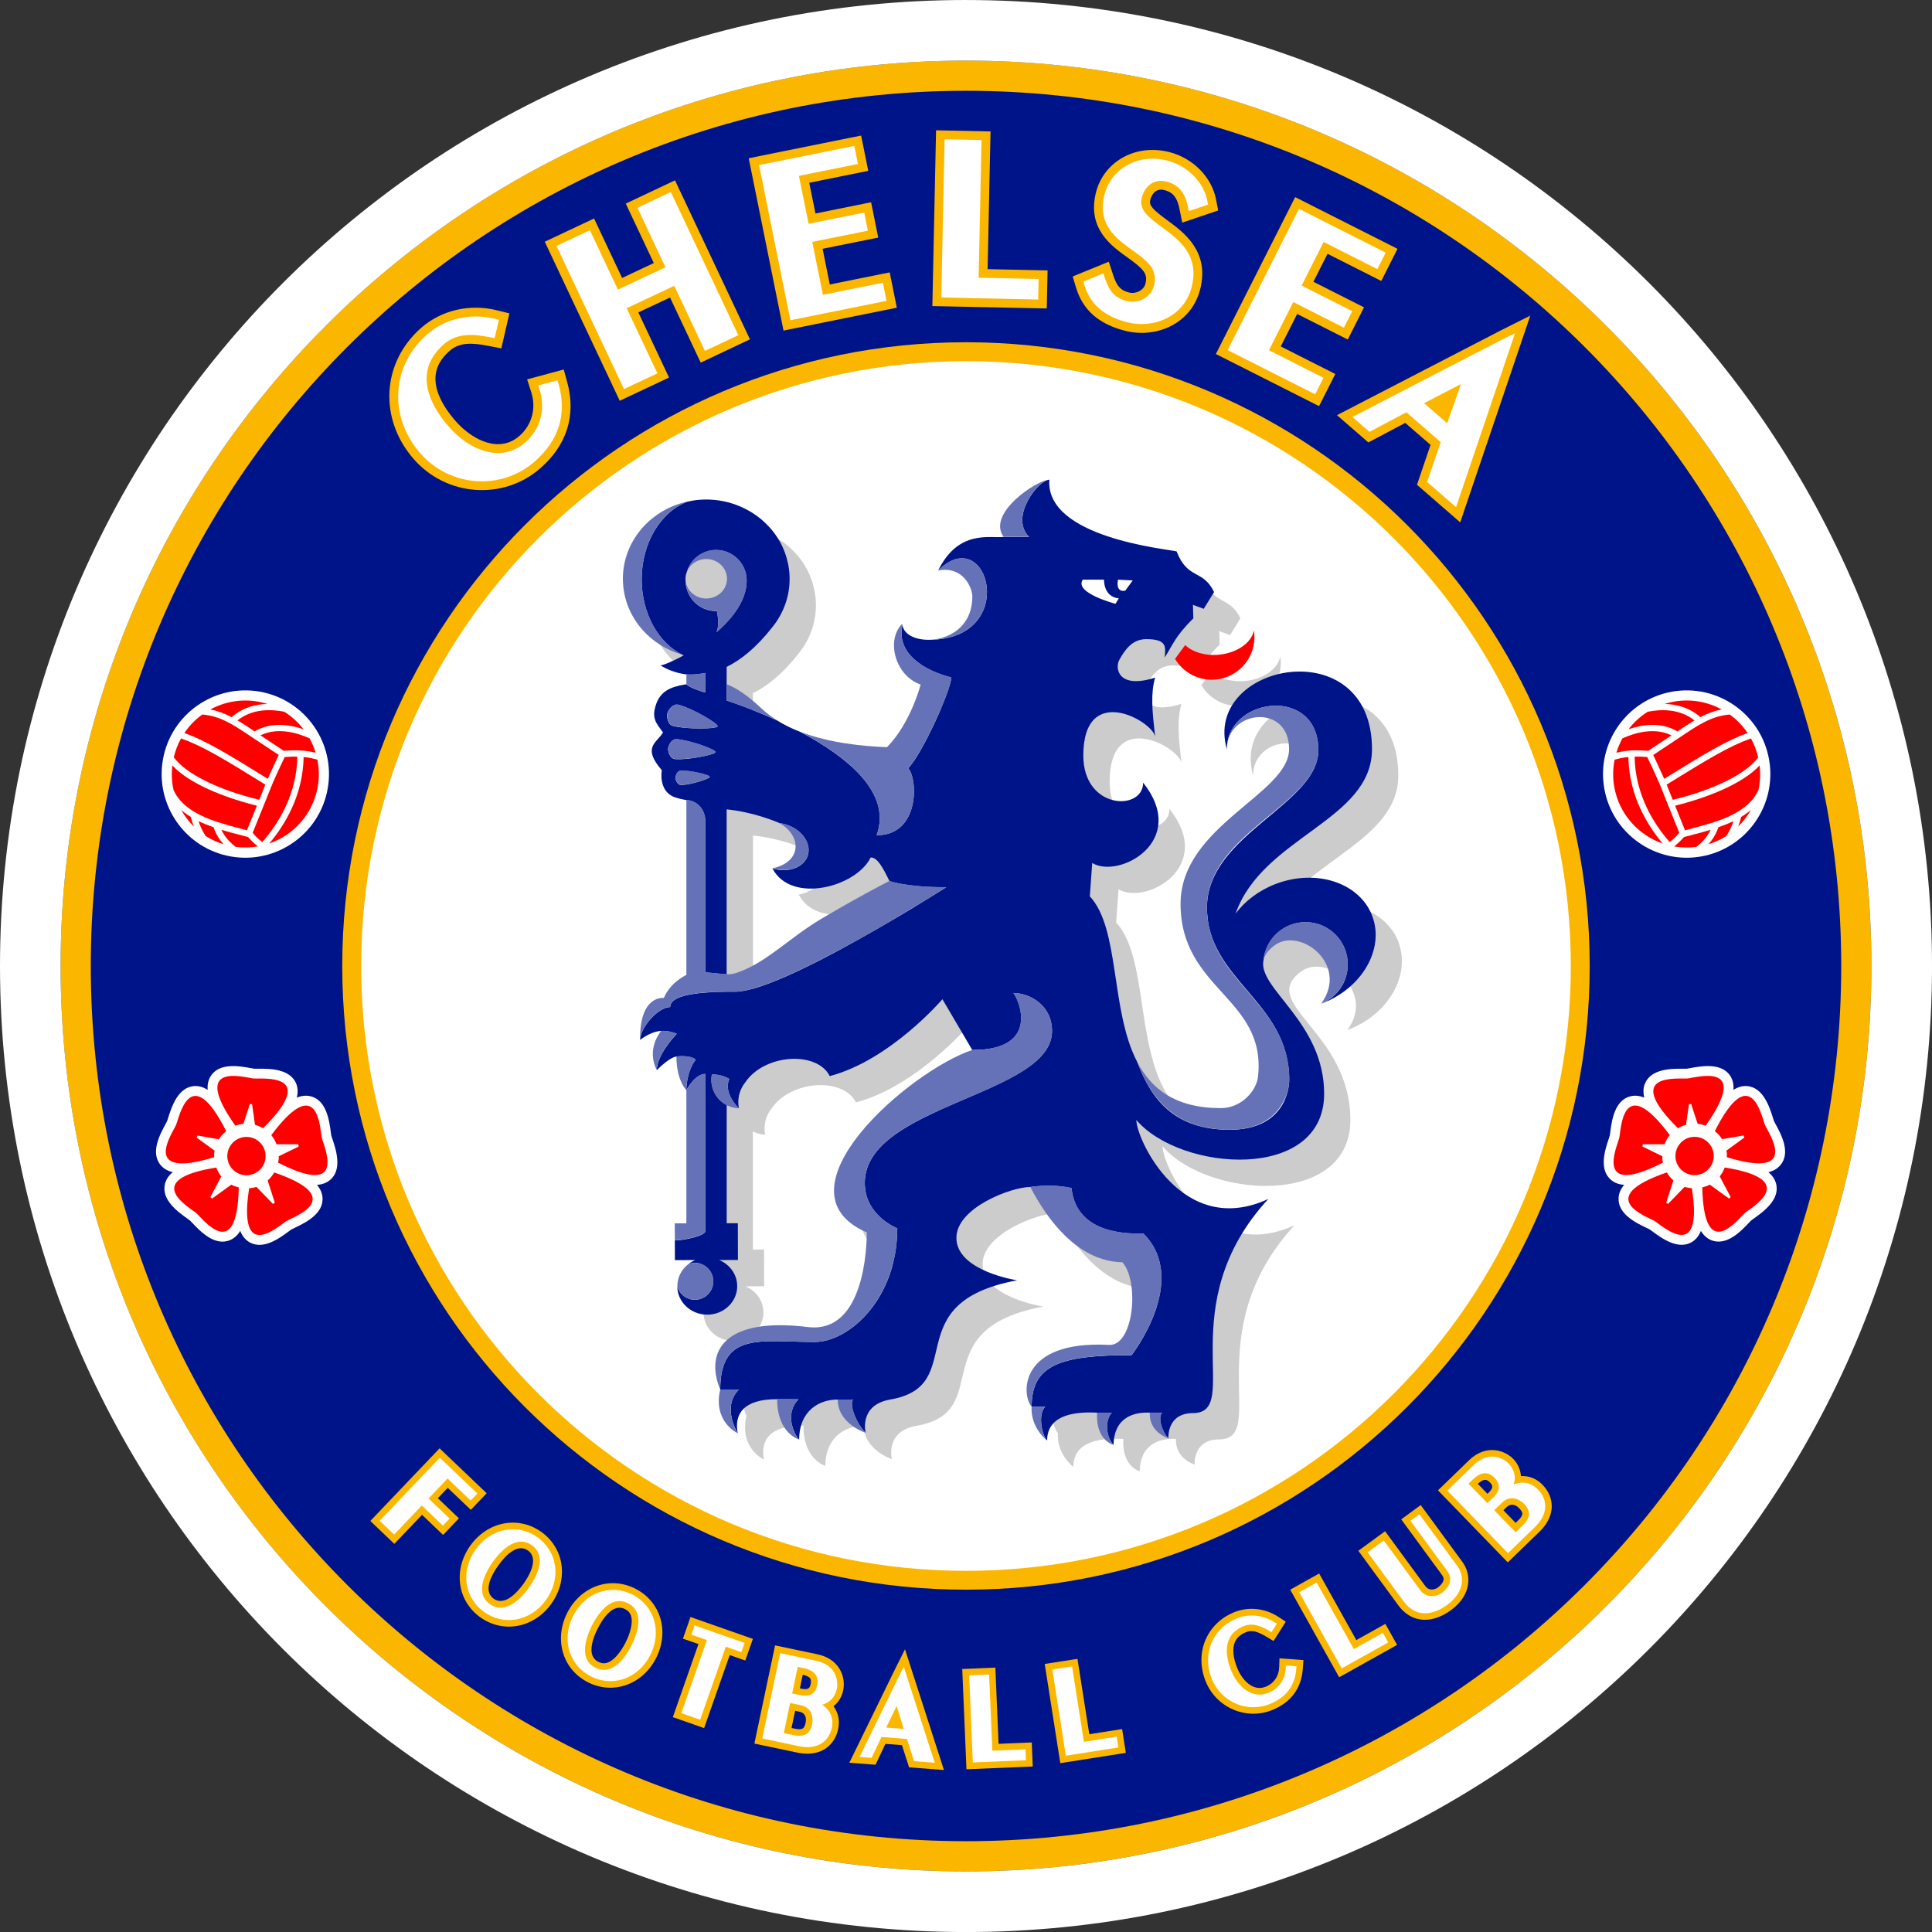
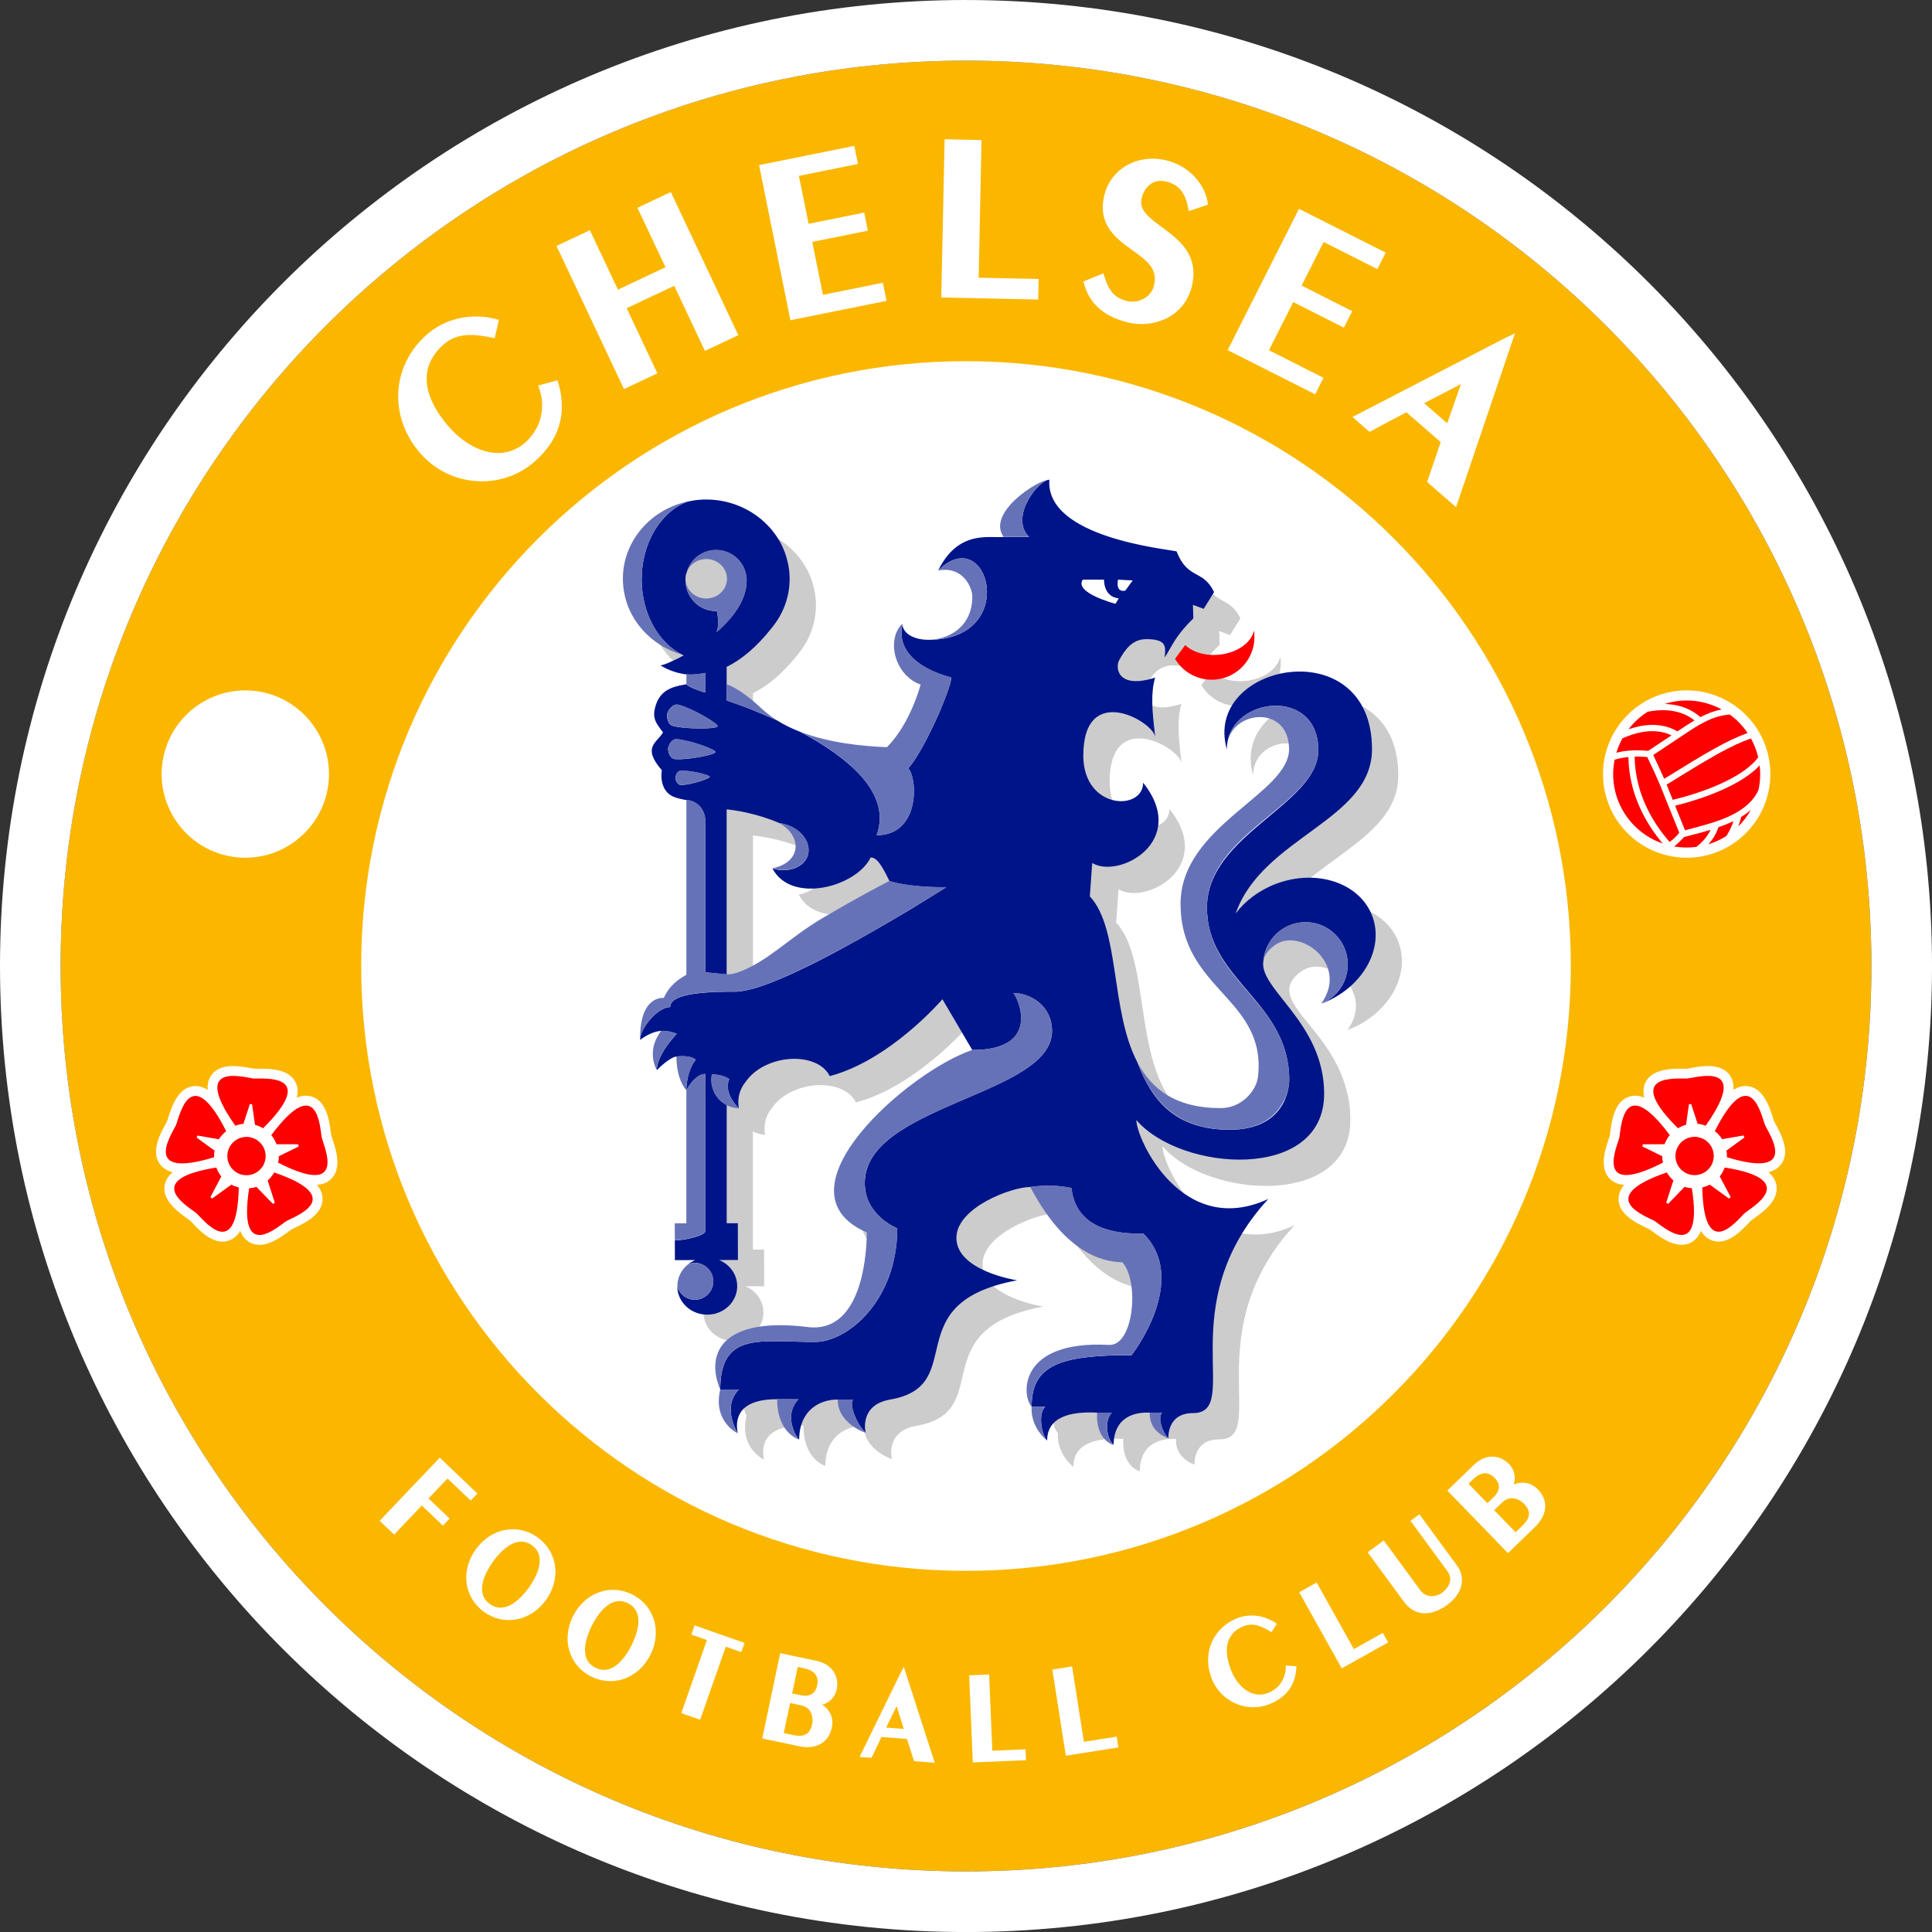
<svg xmlns="http://www.w3.org/2000/svg" width="100" height="100" viewBox="0 0 100 100" fill="none">
  <rect x="0" y="0" width="100" height="100" fill="#333333" stroke="none" />
  <g clip-path="url(#clip0_326_73)">
    <path d="M96.863 50C96.863 75.881 75.882 96.863 50.001 96.863C24.119 96.863 3.136 75.881 3.136 50C3.136 24.119 24.118 3.136 50.001 3.136C75.883 3.136 96.863 24.118 96.863 50Z" fill="#FBB700" />
    <path d="M50.001 3.137C75.883 3.137 96.864 24.118 96.864 50C96.864 75.882 75.882 96.864 50.001 96.864C24.119 96.864 3.137 75.881 3.137 50C3.137 24.119 24.118 3.137 50.001 3.137ZM50.001 0C46.61 0 43.221 0.342 39.927 1.016C36.716 1.673 33.556 2.654 30.538 3.931C27.574 5.184 24.716 6.735 22.043 8.541C19.396 10.33 16.907 12.383 14.645 14.645C12.383 16.907 10.33 19.396 8.541 22.043C6.735 24.716 5.184 27.574 3.931 30.538C2.654 33.556 1.673 36.716 1.016 39.927C0.342 43.221 0 46.61 0 50.001C0 53.391 0.342 56.78 1.016 60.074C1.673 63.286 2.654 66.445 3.931 69.464C5.184 72.428 6.735 75.285 8.541 77.959C10.33 80.606 12.383 83.094 14.645 85.356C16.907 87.618 19.396 89.672 22.043 91.46C24.716 93.266 27.574 94.817 30.538 96.071C33.556 97.348 36.716 98.329 39.927 98.986C43.221 99.66 46.61 100.002 50.001 100.002C53.391 100.002 56.78 99.66 60.074 98.986C63.286 98.329 66.445 97.348 69.464 96.071C72.428 94.818 75.285 93.266 77.959 91.46C80.606 89.672 83.094 87.618 85.356 85.356C87.618 83.094 89.672 80.606 91.46 77.959C93.266 75.286 94.816 72.428 96.07 69.464C97.347 66.445 98.328 63.286 98.985 60.074C99.659 56.78 100.001 53.391 100.001 50.001C100.001 46.61 99.659 43.221 98.985 39.928C98.328 36.716 97.347 33.557 96.07 30.538C94.817 27.575 93.266 24.717 91.46 22.044C89.672 19.397 87.618 16.907 85.356 14.646C83.094 12.384 80.606 10.331 77.959 8.542C75.286 6.736 72.428 5.185 69.464 3.931C66.445 2.655 63.286 1.674 60.074 1.017C56.78 0.343 53.391 0.001 50.001 0.001V0Z" fill="white" />
-     <path d="M50.001 95.301C75.02 95.301 95.302 75.019 95.302 50C95.302 24.981 75.02 4.699 50.001 4.699C24.982 4.699 4.699 24.981 4.699 50C4.699 75.019 24.982 95.301 50.001 95.301Z" fill="#001489" />
    <path d="M82.283 50C82.283 67.829 67.83 82.282 50 82.282C32.17 82.282 17.715 67.83 17.715 50C17.715 32.17 32.17 17.715 50 17.715C67.83 17.715 82.283 32.169 82.283 50Z" fill="#FBB700" />
    <path d="M81.305 50C81.305 67.29 67.291 81.306 50.001 81.306C32.711 81.306 18.695 67.291 18.695 50C18.695 32.709 32.711 18.695 50.001 18.695C67.291 18.695 81.305 32.71 81.305 50Z" fill="white" />
    <path d="M72.389 48.77C71.742 47.056 69.515 46.31 67.408 47.105C66.527 47.436 65.809 47.989 65.318 48.641C66.71 44.671 72.375 43.829 72.375 40.135C72.375 33.943 63.583 35.678 64.862 40.136C64.862 38.114 68.082 37.742 68.082 40.136C68.082 42.53 62.469 44.099 62.469 48.144C62.469 52.602 66.927 53.014 66.477 57.091C66.4 57.795 65.644 58.717 64.55 58.717C57.72 58.717 60.158 50.311 57.772 47.753L57.896 46.026C59.276 46.872 62.938 44.891 60.529 41.869C60.529 43.355 57.434 43.273 57.434 40.467C57.434 36.667 60.984 38.65 61.156 39.488C60.986 38.106 60.92 37.227 61.151 36.431C59.235 37.048 59.059 35.941 59.299 35.513C59.578 35.018 59.949 34.441 60.692 34.441C61.096 34.441 61.339 34.496 61.481 34.594C61.72 34.759 61.894 34.385 61.859 34.732C62.064 34.42 61.982 34.809 62.182 34.496C62.382 34.187 62.651 33.835 63.129 33.367L63.108 32.665L63.667 32.871L64.202 32.004C63.624 30.808 62.841 31.385 62.261 29.899C61.78 29.773 54.257 30.592 54.477 27.591C53.862 27.591 52.411 27.927 53.311 29.149C52.609 29.232 52.106 28.439 51.053 30.586C52.373 30.339 51.689 31.814 51.689 32.234C51.689 34.955 48.068 34.91 48.068 33.634C47.195 34.483 47.691 36.338 49.011 36.793C49.011 36.793 48.509 38.777 47.269 40.034C45.429 39.962 42.479 39.642 40.782 38.038C40.05 37.347 39.469 36.97 38.973 36.777V35.878C39.698 35.522 40.493 34.897 41.319 33.846C41.964 33.06 42.312 32.049 42.217 30.978C42.205 30.85 42.186 30.724 42.163 30.601C42.156 30.561 42.147 30.523 42.138 30.485C42.12 30.398 42.098 30.315 42.074 30.23C42.062 30.189 42.051 30.147 42.037 30.105C42.01 30.022 41.979 29.938 41.945 29.857C41.932 29.823 41.92 29.788 41.906 29.754C41.859 29.646 41.808 29.542 41.752 29.439C41.729 29.397 41.704 29.357 41.681 29.318C41.644 29.256 41.606 29.193 41.567 29.134C41.535 29.085 41.5 29.037 41.467 28.989C41.432 28.942 41.396 28.896 41.36 28.85C41.319 28.8 41.28 28.748 41.236 28.699C41.208 28.666 41.178 28.637 41.147 28.606C41.039 28.489 40.924 28.377 40.802 28.273C40.792 28.264 40.779 28.253 40.769 28.243C40.7 28.186 40.628 28.131 40.557 28.078C40.538 28.063 40.52 28.05 40.5 28.037C40.424 27.982 40.345 27.93 40.265 27.881C40.259 27.877 40.255 27.875 40.25 27.871C39.477 27.399 38.543 27.151 37.556 27.228C35.182 27.418 33.416 29.403 33.615 31.662C33.769 33.422 35.068 34.828 36.755 35.276C36.163 35.606 35.662 35.797 35.549 35.797C35.568 35.809 35.593 35.823 35.62 35.84C35.627 35.844 35.634 35.849 35.642 35.853C35.666 35.867 35.693 35.882 35.722 35.898C35.729 35.902 35.736 35.905 35.743 35.909C35.78 35.928 35.82 35.948 35.864 35.971C35.871 35.974 35.88 35.976 35.887 35.98C35.925 35.997 35.966 36.016 36.009 36.033C36.021 36.039 36.033 36.044 36.046 36.049C36.149 36.091 36.266 36.13 36.394 36.166C36.411 36.171 36.43 36.176 36.446 36.18C36.497 36.193 36.549 36.206 36.604 36.217C36.622 36.221 36.639 36.224 36.658 36.228C36.726 36.241 36.797 36.253 36.87 36.263C36.876 36.263 36.882 36.264 36.887 36.264V36.775C36.861 36.78 36.836 36.785 36.811 36.788C36.038 36.915 35.536 37.153 35.31 37.841C35.085 38.53 35.316 38.78 35.678 39.265C35.371 39.81 34.571 40.016 35.616 41.223C35.541 41.679 35.636 42.404 36.3 42.625C36.517 42.698 36.696 42.736 36.887 42.771L36.886 51.819C36.223 52.169 35.897 52.607 35.717 53.015C35.717 53.015 35.186 51.836 35.22 54.171C35.824 53.702 35.585 54.715 35.585 54.715C34.763 55.777 35.808 55.721 35.808 55.721C36.516 55.014 36.371 56.041 36.371 56.041C36.371 57.295 36.882 57.785 36.885 57.787V64.68L36.284 64.682L36.289 66.585L37.34 66.581C36.75 66.827 36.361 67.409 36.418 68.054C36.489 68.867 37.24 69.469 38.093 69.402C38.947 69.334 39.581 68.622 39.508 67.808C39.459 67.249 39.088 66.789 38.582 66.578L39.552 66.577L39.547 64.675L38.97 64.677V58.56C39.09 58.623 39.22 58.67 39.359 58.7C39.415 58.712 39.471 58.719 39.528 58.723C39.554 58.725 39.578 58.725 39.604 58.726C39.448 57.922 39.927 57.389 39.927 57.389C40.175 57.018 40.532 56.728 40.937 56.526C42.152 55.914 43.808 56.07 44.303 57.061C47.44 56.234 50.136 53.081 50.136 53.081L51.681 55.709C48.405 56.804 41.274 63.004 46.225 65.152C46.222 65.777 46.139 70.415 43.165 70.046C38.881 69.518 37.813 71.29 38.636 73.282C38.248 74.963 39.542 75.547 39.542 75.547C39.348 74.575 39.816 73.773 41.586 73.783C41.577 75.553 42.72 75.872 42.72 75.872C42.729 74.357 43.781 73.795 44.718 73.8C44.711 75.049 46.162 75.524 46.162 75.524C46.162 75.524 45.794 74.085 47.434 73.8C51.587 73.076 47.687 68.804 54.002 67.628C54.002 67.628 50.858 67.152 50.858 65.432C50.858 63.869 53.703 62.798 54.683 62.798C56.695 66.637 58.879 66.668 59.451 66.698C60.342 67.691 60.042 71.044 58.759 70.976C54.055 70.726 54.227 73.587 54.753 74.172C54.693 75.284 55.556 75.924 55.556 75.924C55.556 74.733 56.689 74.4 58.143 74.478C58.066 75.932 58.993 76.149 58.993 76.149C59.018 74.686 60.101 74.438 60.871 74.478C60.815 75.504 61.833 75.807 61.833 75.807C61.833 75.807 61.734 74.504 63.103 74.503C65.703 74.502 61.926 68.928 67.005 63.417C62.546 65.481 60.173 60.322 60.173 59.332C62.464 62.015 69.894 62.55 69.894 57.97C69.894 53.39 65.084 51.965 67.333 50.291C68.642 49.317 71.216 51.283 69.743 53.313C71.852 52.531 73.031 50.486 72.385 48.772H72.387L72.389 48.77ZM43.894 48.907C42.214 49.896 41.087 51.147 39.554 51.694C39.321 51.776 39.135 51.798 38.974 51.787V43.246C39.38 43.285 40.434 43.429 41.665 43.938C42.884 44.604 42.884 45.981 41.345 46.306C42.317 48.169 45.689 47.257 46.424 45.74C46.783 45.708 47.101 46.351 47.401 46.957C46.928 47.203 45.96 47.691 43.893 48.907H43.894ZM62.707 34.75C62.523 34.999 62.339 35.25 62.181 35.463C62.605 36.172 63.407 36.615 64.286 36.533C65.501 36.418 66.396 35.34 66.282 34.124C66.279 34.081 66.27 34.04 66.263 33.997C66.136 34.626 65.392 35.16 64.448 35.247C63.734 35.314 63.086 35.109 62.707 34.75Z" fill="#CCCCCC" />
    <path d="M35.55 29.61C35.55 29.61 35.548 29.615 35.548 29.618H35.547C35.564 29.57 35.587 29.526 35.609 29.483C35.587 29.525 35.567 29.567 35.55 29.61ZM35.628 65.433C35.628 65.433 35.632 65.432 35.634 65.429H35.632C35.632 65.429 35.629 65.433 35.627 65.433H35.628ZM34.932 65.225L35.983 65.221C35.856 65.276 35.739 65.346 35.634 65.429C35.738 65.39 35.849 65.367 35.966 65.367C36.494 65.367 36.92 65.794 36.92 66.321C36.92 66.848 36.493 67.275 35.966 67.275C35.539 67.275 35.183 66.994 35.061 66.608V66.694C35.132 67.506 35.882 68.109 36.736 68.042C37.589 67.975 38.224 67.261 38.152 66.448C38.102 65.89 37.732 65.429 37.226 65.219L38.195 65.215L38.191 63.314L37.614 63.316V57.2C37.048 56.906 36.72 56.266 36.847 55.611C37.208 55.611 37.533 55.705 37.749 55.852C37.416 56.588 38.246 57.367 38.246 57.367C38.09 56.562 38.57 56.03 38.57 56.03C38.818 55.659 39.174 55.369 39.58 55.165C40.795 54.554 42.452 54.709 42.947 55.699C46.083 54.875 48.78 51.72 48.78 51.72L50.324 54.347C53.945 54.347 52.687 51.636 52.449 51.397C53.282 51.397 54.455 52.011 54.455 53.37C54.455 56.705 44.761 57.18 44.761 61.228C44.761 62.928 46.444 63.575 46.444 63.575C46.444 67.265 43.911 69.46 42.175 69.46C39.402 69.46 37.28 68.899 37.28 71.921H38.246C37.329 72.838 38.186 74.185 38.186 74.185C37.992 73.216 38.459 72.413 40.229 72.422L41.335 72.423C40.633 73.125 41.042 74.189 41.365 74.512C41.372 72.997 42.424 72.435 43.361 72.44H44.161C43.944 72.657 44.295 73.653 44.806 74.163C44.806 74.163 44.437 72.725 46.078 72.44C50.231 71.717 46.33 67.444 52.646 66.269C52.646 66.269 49.503 65.793 49.503 64.072C49.503 62.509 52.347 61.438 53.328 61.438C54.097 61.327 54.83 61.356 55.461 61.491C55.716 63.971 58.566 63.849 59.183 63.849C61.599 66.264 58.571 70.142 58.571 70.142C54.864 70.142 53.397 70.653 53.397 72.812H54.098C53.703 73.207 53.929 74.294 54.2 74.564C54.2 73.374 55.334 73.042 56.786 73.119H57.551C57.18 73.49 57.244 74.396 57.638 74.789C57.662 73.327 58.745 73.078 59.515 73.119H60.152C59.913 73.358 60.153 74.124 60.477 74.448C60.477 74.448 60.377 73.144 61.747 73.142C64.348 73.141 60.571 67.568 65.648 62.058C61.191 64.121 58.817 58.962 58.817 57.971C61.108 60.654 68.538 61.189 68.538 56.609C68.538 52.915 65.111 51.177 65.395 49.72C65.495 48.604 66.432 47.729 67.575 47.729C68.783 47.729 69.762 48.708 69.762 49.917C69.762 50.838 69.194 51.623 68.39 51.947C68.391 51.945 68.391 51.945 68.391 51.945C68.39 51.947 68.387 51.95 68.386 51.952C70.495 51.17 71.675 49.126 71.028 47.413C70.382 45.7 68.152 44.953 66.047 45.747C65.165 46.08 64.448 46.632 63.957 47.283C65.348 43.313 71.014 42.472 71.014 38.777C71.014 32.587 62.222 34.321 63.502 38.779C63.502 38.712 63.505 38.646 63.511 38.581C63.736 36.061 68.239 35.546 68.239 38.83C68.239 41.637 62.473 43.193 62.473 46.968C62.473 50.742 66.733 51.815 66.733 55.897C66.733 56.383 66.478 58.476 63.646 58.476C60.814 58.476 59.601 56.949 58.856 54.954V54.956C57.464 52.269 57.976 48.073 56.409 46.394L56.533 44.668C57.914 45.514 61.574 43.531 59.168 40.512C59.168 41.998 56.072 41.915 56.072 39.108C56.072 35.31 59.622 37.292 59.795 38.13C59.624 36.747 59.559 35.867 59.79 35.073C57.873 35.689 57.696 34.584 57.936 34.154C58.215 33.659 58.586 33.082 59.331 33.082C60.406 33.082 60.339 33.477 60.282 34.032C60.694 33.411 60.809 32.944 61.767 32.009L61.746 31.306L62.304 31.513L62.841 30.645C62.263 29.447 61.479 30.026 60.901 28.54C60.418 28.415 54.096 27.831 54.315 24.831C53.755 24.831 52.231 26.761 53.263 27.791H51.949C51.248 27.875 49.611 27.385 48.558 29.532C51.147 26.943 52.829 33.118 48.058 33.118V33.116H48.059C47.355 33.119 46.752 32.825 46.711 32.328C46.235 34.414 49.24 35.062 49.24 35.062C49.24 35.682 47.735 39.034 47.004 39.764C47.497 40.258 47.65 43.235 45.37 43.235C46.193 41.014 43.775 39.13 41.427 37.884H41.43C41.006 37.722 40.6 37.526 40.225 37.291C38.783 36.632 37.611 36.261 37.611 36.261V34.519C38.336 34.164 39.131 33.536 39.957 32.486C40.602 31.7 40.95 30.691 40.856 29.619C40.844 29.492 40.826 29.366 40.802 29.241C40.795 29.203 40.785 29.164 40.777 29.126C40.759 29.04 40.737 28.955 40.713 28.871C40.701 28.828 40.689 28.789 40.675 28.747C40.649 28.661 40.617 28.578 40.584 28.497C40.57 28.463 40.558 28.429 40.544 28.395C40.499 28.288 40.447 28.182 40.392 28.079C40.369 28.038 40.344 27.998 40.32 27.957C40.282 27.895 40.245 27.834 40.206 27.774C40.173 27.725 40.14 27.678 40.105 27.63C40.071 27.583 40.035 27.536 39.998 27.491C39.959 27.44 39.917 27.389 39.875 27.34C39.846 27.308 39.816 27.276 39.786 27.246C39.677 27.129 39.562 27.018 39.441 26.914C39.43 26.905 39.418 26.893 39.407 26.883C39.338 26.826 39.267 26.771 39.195 26.718C39.176 26.705 39.158 26.69 39.138 26.677C39.062 26.622 38.984 26.571 38.903 26.52C38.898 26.519 38.893 26.515 38.888 26.512C38.115 26.038 37.181 25.791 36.196 25.869C35.981 25.886 35.776 25.922 35.573 25.967C34.206 26.491 33.211 28.092 33.211 29.987C33.211 31.771 34.096 33.294 35.341 33.902C35.359 33.907 35.376 33.913 35.394 33.918C34.801 34.249 34.301 34.439 34.187 34.439C34.207 34.451 34.232 34.465 34.258 34.483C34.265 34.486 34.272 34.489 34.281 34.495C34.304 34.509 34.331 34.524 34.36 34.539C34.367 34.544 34.374 34.548 34.381 34.551C34.418 34.571 34.459 34.591 34.502 34.613C34.509 34.615 34.517 34.619 34.525 34.623C34.562 34.64 34.602 34.656 34.646 34.675C34.658 34.68 34.669 34.684 34.682 34.691C34.787 34.731 34.903 34.773 35.03 34.808C35.048 34.812 35.066 34.817 35.084 34.822C35.134 34.835 35.186 34.848 35.241 34.858C35.26 34.864 35.278 34.867 35.297 34.87C35.365 34.883 35.435 34.897 35.508 34.905C35.513 34.905 35.519 34.907 35.525 34.907C35.977 34.946 36.513 34.832 36.513 34.832V35.843C36.433 35.843 35.721 35.613 35.525 35.417C35.5 35.423 35.475 35.426 35.449 35.431C34.676 35.557 34.176 35.794 33.949 36.483C33.722 37.173 33.955 37.423 34.317 37.908C34.009 38.452 33.21 38.657 34.255 39.866C34.18 40.321 34.275 41.048 34.938 41.269C35.155 41.342 35.335 41.38 35.525 41.414C35.917 41.414 36.513 41.742 36.513 42.557V50.335C36.87 50.355 37.259 50.405 37.611 50.434V41.893C38.017 41.931 39.071 42.075 40.301 42.583C40.315 42.589 40.326 42.599 40.339 42.606C40.337 42.605 40.337 42.605 40.337 42.604C40.449 42.619 40.562 42.641 40.677 42.676C41.496 42.926 42.006 43.639 41.814 44.268C41.622 44.897 40.802 45.201 39.982 44.951C40.955 46.815 44.328 45.903 45.063 44.386C45.421 44.353 45.74 44.997 46.039 45.603C46.039 45.603 46.883 45.926 48.976 45.926C48.976 45.926 40.506 51.333 38.056 51.333C37.01 51.333 34.688 51.333 34.688 52.125C34.05 52.125 33.131 53.209 33.131 53.828C33.734 53.358 34.226 53.358 34.226 53.358C34.74 53.358 35.029 53.512 35.029 53.512C34.842 53.699 33.995 54.651 33.995 55.391C34.703 54.683 35.011 54.686 35.011 54.686C35.011 54.686 35.752 54.591 36.014 54.855C35.836 55.035 35.525 55.676 35.525 56.433C35.525 56.433 35.962 55.587 36.512 55.587V63.716C36.512 63.966 35.391 64.203 34.929 64.203M35.273 40.635C35.066 40.643 34.966 40.372 34.964 40.274C34.959 40.174 35.038 39.897 35.246 39.891C35.742 39.873 36.734 40.111 36.739 40.208C36.742 40.307 35.77 40.618 35.274 40.636L35.273 40.635ZM34.953 39.293C34.666 39.272 34.571 38.883 34.581 38.748C34.59 38.611 34.74 38.241 35.03 38.262C35.716 38.312 37.047 38.792 37.036 38.927C37.027 39.063 35.639 39.343 34.953 39.292V39.293ZM34.836 37.574C34.531 37.494 34.506 37.057 34.544 36.913C34.581 36.77 34.817 36.401 35.121 36.481C35.848 36.671 37.183 37.451 37.146 37.595C37.108 37.739 35.563 37.763 34.835 37.573L34.836 37.574ZM37.084 32.73C37.211 32.429 37.183 32.019 37.105 31.631C37.092 31.631 37.079 31.632 37.065 31.632C36.192 31.632 35.484 30.925 35.484 30.051C35.47 29.902 35.492 29.758 35.542 29.625H35.544C35.544 29.625 35.544 29.618 35.545 29.617C35.735 28.956 36.342 28.468 37.065 28.468C37.937 28.468 38.646 29.176 38.646 30.05C38.646 31.059 37.936 31.987 37.082 32.729H37.084V32.73Z" fill="#001489" />
    <path d="M60.819 34.103C61.243 34.812 62.046 35.255 62.925 35.173C64.141 35.059 65.034 33.982 64.921 32.764C64.918 32.722 64.909 32.68 64.903 32.638C64.776 33.266 64.029 33.8 63.086 33.888C62.373 33.955 61.725 33.749 61.346 33.389C61.162 33.64 60.977 33.89 60.819 34.103Z" fill="#FF0000" />
    <path d="M57.866 30.003L58.63 30.043L58.248 30.567C58.248 30.567 57.739 30.73 57.867 30.004L57.866 30.003ZM56.044 30.003H57.145C57.145 30.003 57.103 30.89 57.908 30.971L57.738 31.253C57.738 31.253 55.578 30.689 56.044 30.003Z" fill="white" />
    <path d="M37.149 37.589C37.185 37.445 35.851 36.665 35.124 36.475C34.819 36.394 34.584 36.763 34.547 36.907C34.509 37.051 34.534 37.487 34.839 37.568C35.566 37.758 37.111 37.733 37.149 37.589L37.149 37.589ZM37.038 38.92C37.049 38.786 35.718 38.305 35.032 38.255C34.744 38.234 34.594 38.605 34.584 38.741C34.574 38.876 34.668 39.266 34.955 39.286C35.641 39.337 37.029 39.057 37.038 38.921V38.92ZM35.527 34.901V35.412C35.722 35.607 36.433 35.837 36.514 35.837V34.827C36.514 34.827 35.979 34.94 35.527 34.902V34.901ZM35.248 39.88C35.039 39.887 34.961 40.165 34.965 40.264C34.968 40.362 35.068 40.633 35.274 40.625C35.772 40.607 36.742 40.295 36.739 40.197C36.736 40.101 35.743 39.862 35.247 39.88L35.248 39.88ZM34.226 53.352C33.405 54.416 33.996 55.383 33.996 55.383C33.996 54.644 34.842 53.691 35.03 53.505C35.03 53.505 34.74 53.351 34.226 53.351V53.352ZM36.845 55.61C36.718 56.265 37.046 56.904 37.611 57.199C37.732 57.261 37.861 57.309 37.999 57.337C38.057 57.349 38.112 57.356 38.168 57.362C38.194 57.362 38.219 57.363 38.244 57.365C38.244 57.365 37.413 56.587 37.747 55.851C37.53 55.702 37.206 55.61 36.845 55.61ZM35.343 33.897C34.097 33.289 33.214 31.767 33.214 29.982C33.214 28.087 34.209 26.486 35.575 25.963C33.523 26.416 32.074 28.242 32.256 30.299C32.408 32.041 33.682 33.434 35.344 33.897H35.343ZM48.558 29.529C49.878 29.28 50.327 30.454 50.327 30.873C50.327 32.465 49.087 33.109 48.058 33.114V33.116C52.83 33.116 51.147 26.941 48.559 29.529L48.558 29.529ZM45.37 43.232C47.649 43.232 47.496 40.255 47.003 39.761C47.735 39.031 49.24 35.679 49.24 35.059C49.24 35.059 46.232 34.409 46.712 32.323V32.319L46.672 32.314C45.853 33.178 46.35 34.983 47.651 35.432C47.651 35.432 47.149 37.416 45.91 38.674C44.677 38.626 42.947 38.463 41.429 37.881C43.777 39.128 46.194 41.01 45.372 43.232H45.37ZM36.467 28.939C37.058 28.891 37.576 29.31 37.625 29.872C37.675 30.433 37.235 30.928 36.645 30.975C36.054 31.022 35.535 30.603 35.486 30.042C35.486 30.915 36.194 31.623 37.068 31.623C37.08 31.623 37.094 31.622 37.107 31.622C37.186 32.01 37.213 32.419 37.086 32.721C37.94 31.979 38.65 31.052 38.65 30.042C38.65 29.168 37.941 28.46 37.068 28.46C36.342 28.46 35.732 28.949 35.546 29.616C35.684 29.248 36.032 28.974 36.468 28.938L36.467 28.939ZM53.263 27.788C52.232 26.758 53.755 24.828 54.315 24.828C53.701 24.828 51.049 26.564 51.948 27.788H53.263ZM39.983 44.944C40.802 45.194 41.623 44.889 41.815 44.261C42.007 43.632 41.498 42.92 40.678 42.669C40.564 42.635 40.45 42.612 40.338 42.597C41.52 43.272 41.506 44.624 39.982 44.944H39.983ZM37.612 36.258C37.612 36.258 38.784 36.629 40.225 37.287C39.938 37.106 39.666 36.905 39.42 36.675C38.689 35.983 38.107 35.606 37.611 35.414V36.257L37.612 36.258ZM38.057 51.327C40.506 51.327 48.976 45.919 48.976 45.919C46.884 45.919 46.039 45.597 46.039 45.597C45.567 45.843 44.597 46.329 42.532 47.546C40.852 48.537 39.724 49.787 38.192 50.333C37.959 50.416 37.773 50.437 37.612 50.428C37.26 50.399 36.872 50.349 36.514 50.329V42.551C36.514 41.736 35.919 41.407 35.527 41.407V50.457C34.864 50.807 34.538 51.245 34.358 51.653C34.358 51.653 33.096 51.486 33.132 53.822C33.132 53.203 34.052 52.119 34.69 52.119C34.69 51.327 37.011 51.327 38.057 51.327H38.056H38.057ZM59.182 63.846C58.564 63.846 55.715 63.968 55.46 61.488C54.829 61.353 54.095 61.324 53.326 61.435C55.337 65.276 57.522 65.307 58.094 65.336C58.985 66.328 58.685 69.68 57.401 69.612C52.697 69.362 52.869 72.223 53.396 72.809C53.396 70.649 54.863 70.138 58.57 70.138C58.57 70.138 61.598 66.261 59.182 63.845L59.182 63.846ZM60.15 73.116H59.514C59.459 74.143 60.477 74.445 60.477 74.445C60.152 74.12 59.913 73.354 60.152 73.116H60.15ZM54.198 74.561C53.927 74.291 53.701 73.203 54.096 72.809H53.394C53.336 73.922 54.198 74.561 54.198 74.561ZM68.239 38.827C68.239 35.542 63.734 36.059 63.511 38.581C63.711 36.732 66.722 36.46 66.722 38.776C66.722 41.092 61.106 42.739 61.106 46.783C61.106 51.242 65.565 51.653 65.114 55.729C65.038 56.434 64.283 57.356 63.187 57.356C60.839 57.356 59.586 56.361 58.856 54.952C59.601 56.947 60.913 58.474 63.646 58.474C66.379 58.474 66.733 56.38 66.733 55.895C66.733 51.812 62.473 50.845 62.473 46.965C62.473 43.086 68.239 41.634 68.239 38.828V38.827ZM35.012 54.68C35.012 55.938 35.526 56.426 35.526 56.426C35.526 55.669 35.837 55.028 36.016 54.849C35.752 54.584 35.013 54.679 35.013 54.679L35.012 54.68ZM67.572 47.728C66.43 47.728 65.494 48.603 65.393 49.719C65.445 49.451 65.624 49.191 65.973 48.93C67.283 47.956 69.851 49.916 68.388 51.945C69.192 51.622 69.759 50.836 69.759 49.914C69.759 48.706 68.781 47.726 67.572 47.726V47.728ZM57.548 73.118H56.784C56.708 74.57 57.636 74.788 57.636 74.788C57.242 74.394 57.177 73.489 57.548 73.118ZM35.964 65.366C35.847 65.366 35.736 65.39 35.632 65.428C35.268 65.708 35.047 66.135 35.06 66.608C35.182 66.993 35.539 67.274 35.965 67.274C36.493 67.274 36.919 66.847 36.919 66.32C36.919 65.793 36.492 65.366 35.965 65.366H35.964ZM41.333 72.422L40.227 72.421C40.219 74.192 41.362 74.511 41.362 74.511C41.039 74.188 40.63 73.125 41.333 72.422ZM44.758 61.229C44.758 57.182 54.452 56.705 54.452 53.371C54.452 52.011 53.279 51.398 52.446 51.398C52.684 51.636 53.942 54.348 50.321 54.348C47.047 55.443 39.916 61.643 44.866 63.791C44.862 64.415 44.78 69.053 41.806 68.687C37.523 68.158 36.455 69.93 37.277 71.921C37.277 68.9 39.399 69.46 42.172 69.46C43.907 69.46 46.441 67.267 46.441 63.576C46.441 63.576 44.758 62.929 44.758 61.229ZM36.514 63.71V55.581C35.964 55.581 35.526 56.427 35.526 56.427V63.363V63.319L34.925 63.321L34.93 64.196C35.391 64.196 36.513 63.959 36.513 63.709L36.514 63.71ZM38.184 74.186C38.184 74.186 37.326 72.839 38.244 71.921H37.278C36.889 73.603 38.184 74.186 38.184 74.186ZM44.16 72.44H43.36C43.353 73.689 44.804 74.163 44.804 74.163C44.293 73.653 43.943 72.657 44.16 72.44Z" fill="#6672B8" />
    <path d="M91.904 58.186L91.824 58.034L91.77 57.87C91.594 57.307 91.264 56.259 90.402 56.215C90.172 56.203 89.947 56.269 89.722 56.411C89.742 56.145 89.695 55.917 89.577 55.719C89.132 54.979 88.054 55.181 87.474 55.288L87.302 55.318H87.129C86.541 55.312 85.444 55.302 85.133 56.108C85.051 56.322 85.044 56.556 85.11 56.815C84.864 56.713 84.631 56.688 84.407 56.74C83.565 56.933 83.422 58.023 83.347 58.607L83.322 58.778L83.269 58.942C83.081 59.501 82.733 60.543 83.404 61.086C83.583 61.23 83.803 61.31 84.068 61.327C83.895 61.529 83.799 61.743 83.78 61.972C83.705 62.831 84.695 63.303 85.228 63.557L85.383 63.633L85.524 63.733C85.998 64.084 86.879 64.736 87.602 64.268C87.795 64.143 87.939 63.958 88.037 63.711C88.177 63.938 88.349 64.094 88.562 64.185C89.356 64.521 90.112 63.726 90.517 63.297L90.638 63.173L90.777 63.07C91.258 62.728 92.153 62.092 91.927 61.259C91.867 61.036 91.736 60.843 91.531 60.672C91.791 60.61 91.993 60.492 92.144 60.318C92.711 59.667 92.186 58.703 91.904 58.185V58.186Z" fill="white" />
    <path d="M86.852 58.398C83.911 55.483 86.907 55.861 87.345 55.822C87.784 55.784 90.666 54.893 88.285 58.267C88.152 58.218 88.015 58.182 87.869 58.168C87.703 57.661 87.534 57.144 87.534 57.144L87.42 57.154C87.42 57.154 87.344 57.691 87.269 58.219C87.121 58.259 86.982 58.321 86.852 58.399V58.398ZM87.195 61.431C86.794 61.844 86.341 62.312 86.341 62.312L86.242 62.253C86.242 62.253 86.439 61.645 86.614 61.1C86.475 60.98 86.365 60.838 86.273 60.685C82.434 62.007 85.267 62.974 85.642 63.2C86.016 63.423 88.186 65.458 87.572 61.503C87.443 61.492 87.317 61.471 87.195 61.431V61.431ZM86.041 59.982C86.037 59.937 86.043 59.892 86.043 59.847C85.542 59.602 85.008 59.34 85.008 59.34L85.033 59.227C85.033 59.227 85.609 59.225 86.156 59.225C86.222 59.057 86.308 58.896 86.427 58.755L86.429 58.753C83.956 55.446 83.912 58.462 83.813 58.891C83.715 59.319 82.439 62.035 86.077 60.175C86.064 60.111 86.047 60.048 86.041 59.982ZM89.273 60.428C89.21 60.592 89.127 60.75 89.013 60.891C89.281 61.397 89.58 61.961 89.58 61.961L89.493 62.037C89.493 62.037 88.965 61.655 88.499 61.317C88.377 61.382 88.246 61.426 88.11 61.459C88.194 65.456 89.976 63.078 90.306 62.792C90.636 62.505 93.246 61.067 89.275 60.43L89.273 60.428ZM91.357 58.23C91.184 57.825 90.619 54.864 88.759 58.546C88.905 58.666 89.038 58.801 89.138 58.964C89.677 58.87 90.245 58.772 90.245 58.772L90.29 58.877C90.29 58.877 89.807 59.229 89.357 59.557C89.364 59.601 89.378 59.643 89.382 59.687C89.389 59.758 89.382 59.827 89.381 59.896C93.248 61.075 91.528 58.632 91.356 58.23H91.357ZM87.626 58.846C87.363 58.869 87.123 58.993 86.953 59.196C86.783 59.4 86.702 59.657 86.724 59.92C86.772 60.465 87.254 60.868 87.797 60.821C88.062 60.798 88.302 60.674 88.471 60.471C88.641 60.267 88.722 60.012 88.7 59.748C88.652 59.202 88.169 58.798 87.625 58.846H87.626Z" fill="#FF0000" />
    <path d="M83.038 40.817C83.453 43.169 85.704 44.744 88.054 44.33C90.406 43.916 91.982 41.665 91.567 39.314C91.152 36.962 88.902 35.386 86.551 35.8C84.2 36.216 82.623 38.466 83.038 40.817Z" fill="white" />
    <path d="M85.571 39.077C85.609 39.053 85.674 39.01 85.756 38.956C86.111 38.722 86.807 38.261 86.825 38.246C86.922 38.181 87.016 38.116 87.108 38.057C87.417 37.848 87.694 37.667 87.955 37.518C88.054 37.461 88.152 37.408 88.249 37.36C88.663 37.151 89.061 37.024 89.529 36.983C89.89 37.243 90.204 37.566 90.457 37.94C89.381 38.329 88.33 38.95 86.139 40.312C86.015 40.022 85.596 39.132 85.571 39.077V39.077ZM91.004 39.198C90.922 38.849 90.796 38.523 90.629 38.222C89.551 38.603 88.509 39.22 86.266 40.613C86.344 40.801 86.537 41.287 86.581 41.398C88.737 40.877 90.388 40.046 91.004 39.199V39.198ZM87.707 37.289C86.942 36.68 85.983 36.701 85.286 36.84C84.9 37.082 84.565 37.39 84.291 37.746C85.027 37.495 85.983 37.36 86.823 37.857C87.142 37.643 87.43 37.452 87.707 37.289ZM91.016 40.894C91.109 40.485 91.13 40.055 91.078 39.619C90.206 40.564 88.376 41.289 86.703 41.703C86.84 42.042 87.201 42.938 87.217 42.976C87.289 42.958 88.255 42.706 88.675 42.569C88.795 42.53 88.915 42.489 89.032 42.446C89.309 42.343 89.576 42.225 89.823 42.088C89.946 42.02 90.062 41.948 90.173 41.869C90.538 41.612 90.834 41.295 91.016 40.894ZM86.654 43.813C87.025 43.877 87.411 43.887 87.801 43.835C88.094 43.611 88.367 43.323 88.541 42.951C88.184 43.061 87.832 43.152 87.509 43.235L87.162 43.326C87.162 43.326 86.922 43.604 86.654 43.813ZM84.287 38.855C84.389 38.846 84.497 38.839 84.612 38.837C84.825 38.833 85.057 38.839 85.309 38.863L86.518 38.063C85.641 37.634 84.637 37.921 83.978 38.215C83.848 38.451 83.743 38.702 83.663 38.961C83.848 38.916 84.049 38.875 84.286 38.855H84.287ZM83.572 39.322C83.482 39.773 83.47 40.247 83.553 40.727C83.802 42.135 84.799 43.225 86.063 43.662C85.255 42.704 84.317 41.169 84.284 39.183C84.003 39.211 83.768 39.262 83.571 39.322H83.572ZM89.111 36.719C88.381 36.324 87.52 36.16 86.642 36.316C86.476 36.345 86.316 36.388 86.159 36.437C86.777 36.452 87.445 36.619 88.011 37.119C88.37 36.932 88.724 36.796 89.111 36.719ZM84.608 39.163C84.637 41.154 85.624 42.676 86.419 43.581C86.594 43.456 86.772 43.297 86.919 43.102L86.384 41.779L86.26 41.472C86.26 41.472 86.054 40.954 85.987 40.786C85.944 40.684 85.903 40.586 85.859 40.483C85.718 40.151 85.55 39.783 85.261 39.184C85.023 39.164 84.805 39.156 84.606 39.163H84.608ZM88.428 43.699C88.762 43.596 89.076 43.452 89.359 43.269C89.496 43.049 89.63 42.791 89.725 42.501C89.473 42.623 89.208 42.726 88.942 42.82C88.831 43.167 88.646 43.455 88.428 43.699ZM89.967 42.781C90.224 42.528 90.446 42.239 90.623 41.925C90.467 42.057 90.299 42.178 90.119 42.286C90.082 42.461 90.027 42.625 89.968 42.782L89.967 42.781Z" fill="#FF0000" />
    <path d="M17.2 58.942L17.148 58.778L17.123 58.607C17.047 58.023 16.905 56.933 16.064 56.74C15.839 56.688 15.607 56.713 15.361 56.815C15.427 56.557 15.419 56.323 15.338 56.108C15.028 55.303 13.931 55.312 13.341 55.318H13.168L12.997 55.289C12.418 55.181 11.338 54.98 10.894 55.719C10.777 55.917 10.728 56.146 10.749 56.412C10.524 56.269 10.299 56.203 10.07 56.215C9.208 56.259 8.879 57.307 8.701 57.87L8.647 58.034L8.567 58.186C8.285 58.704 7.76 59.668 8.327 60.32C8.479 60.493 8.681 60.611 8.941 60.673C8.735 60.843 8.604 61.038 8.544 61.26C8.32 62.093 9.215 62.729 9.695 63.072L9.834 63.175L9.955 63.299C10.36 63.727 11.115 64.524 11.91 64.186C12.121 64.096 12.295 63.939 12.434 63.711C12.533 63.959 12.676 64.144 12.869 64.27C13.593 64.739 14.474 64.086 14.947 63.735L15.088 63.635L15.243 63.558C15.776 63.304 16.767 62.832 16.692 61.973C16.672 61.744 16.576 61.53 16.404 61.328C16.67 61.311 16.89 61.232 17.069 61.087C17.74 60.545 17.39 59.502 17.203 58.944H17.201L17.2 58.942Z" fill="white" />
    <path d="M14.391 60.177C14.404 60.113 14.421 60.05 14.428 59.983C14.432 59.938 14.427 59.895 14.427 59.849C14.927 59.604 15.462 59.342 15.462 59.342L15.436 59.228C15.436 59.228 14.862 59.227 14.313 59.227C14.248 59.059 14.162 58.899 14.042 58.756L14.041 58.755C16.513 55.448 16.557 58.463 16.657 58.892C16.754 59.32 18.031 62.037 14.393 60.177H14.391ZM12.599 58.169C12.765 57.662 12.933 57.145 12.933 57.145L13.047 57.155C13.047 57.155 13.124 57.692 13.199 58.22C13.346 58.26 13.486 58.323 13.616 58.4C16.557 55.484 13.56 55.862 13.121 55.822C12.684 55.785 9.801 54.894 12.182 58.267C12.314 58.218 12.452 58.183 12.598 58.169H12.599ZM11.086 59.9C11.084 59.83 11.078 59.762 11.085 59.691C11.089 59.646 11.102 59.605 11.109 59.56C10.66 59.232 10.178 58.88 10.178 58.88L10.221 58.775C10.221 58.775 10.789 58.873 11.329 58.968C11.428 58.804 11.562 58.668 11.708 58.548C9.848 54.868 9.283 57.828 9.11 58.232C8.938 58.635 7.218 61.077 11.085 59.898L11.086 59.9ZM14.194 60.687C14.102 60.84 13.992 60.983 13.854 61.103C14.029 61.648 14.225 62.255 14.225 62.255L14.127 62.314C14.127 62.314 13.675 61.847 13.274 61.433C13.152 61.473 13.025 61.494 12.896 61.504C12.282 65.459 14.452 63.425 14.827 63.202C15.202 62.976 18.035 62.008 14.194 60.687V60.687ZM11.97 61.32C11.503 61.658 10.976 62.04 10.976 62.04L10.889 61.964C10.889 61.964 11.187 61.4 11.455 60.894C11.342 60.753 11.259 60.596 11.195 60.432C7.223 61.069 9.833 62.507 10.164 62.794C10.494 63.079 12.275 65.458 12.359 61.46C12.223 61.427 12.092 61.383 11.97 61.318V61.32ZM13.516 59.201C13.345 58.998 13.107 58.874 12.843 58.85C12.299 58.803 11.816 59.208 11.77 59.752C11.747 60.016 11.828 60.271 11.998 60.475C12.168 60.679 12.407 60.802 12.672 60.826C13.216 60.873 13.698 60.47 13.745 59.925C13.768 59.661 13.687 59.404 13.516 59.201Z" fill="#FF0000" />
    <path d="M13.449 35.8C11.097 35.386 8.847 36.963 8.433 39.314C8.018 41.665 9.593 43.915 11.945 44.33C14.297 44.744 16.548 43.169 16.962 40.817C17.378 38.465 15.8 36.216 13.449 35.8Z" fill="white" />
-     <path d="M13.86 40.311C11.67 38.95 10.62 38.329 9.543 37.939C9.796 37.566 10.11 37.243 10.47 36.983C10.939 37.023 11.336 37.15 11.75 37.359C11.847 37.407 11.944 37.459 12.044 37.517C12.305 37.667 12.581 37.848 12.891 38.056C12.983 38.117 13.077 38.18 13.175 38.246C13.194 38.26 13.889 38.721 14.243 38.955C14.325 39.009 14.391 39.051 14.429 39.076C14.404 39.13 13.985 40.02 13.86 40.31V40.311ZM13.42 41.398C13.464 41.287 13.657 40.8 13.734 40.612C11.492 39.219 10.45 38.602 9.371 38.221C9.204 38.522 9.077 38.849 8.996 39.197C9.614 40.044 11.263 40.875 13.42 41.397V41.398ZM13.177 37.856C14.017 37.359 14.972 37.494 15.709 37.745C15.435 37.39 15.1 37.081 14.714 36.839C14.018 36.701 13.058 36.679 12.293 37.288C12.57 37.45 12.859 37.641 13.177 37.856ZM9.826 41.869C9.937 41.947 10.053 42.02 10.176 42.088C10.424 42.225 10.69 42.343 10.967 42.446C11.084 42.489 11.204 42.531 11.324 42.569C11.744 42.706 12.71 42.958 12.783 42.976C12.799 42.937 13.159 42.043 13.297 41.703C11.624 41.288 9.794 40.564 8.922 39.619C8.87 40.055 8.891 40.486 8.983 40.894C9.166 41.295 9.461 41.612 9.827 41.869H9.826ZM12.838 43.325L12.491 43.233C12.167 43.151 11.815 43.059 11.459 42.95C11.633 43.321 11.906 43.609 12.199 43.833C12.59 43.885 12.975 43.875 13.347 43.811C13.08 43.602 12.84 43.325 12.84 43.325H12.838ZM16.337 38.96C16.258 38.7 16.153 38.449 16.021 38.214C15.363 37.92 14.359 37.632 13.481 38.062L14.69 38.862C14.942 38.839 15.175 38.832 15.387 38.836C15.502 38.839 15.61 38.845 15.713 38.855C15.95 38.875 16.151 38.915 16.336 38.96H16.337ZM15.716 39.182C15.682 41.168 14.745 42.703 13.936 43.661C15.2 43.224 16.197 42.133 16.446 40.726C16.531 40.246 16.517 39.772 16.427 39.321C16.23 39.261 15.996 39.21 15.715 39.182H15.716ZM11.99 37.12C12.556 36.619 13.224 36.452 13.84 36.438C13.684 36.388 13.524 36.345 13.358 36.316C12.479 36.161 11.618 36.325 10.889 36.72C11.278 36.798 11.63 36.933 11.989 37.12H11.99ZM14.736 39.185C14.448 39.783 14.28 40.151 14.138 40.484C14.094 40.587 14.053 40.684 14.012 40.787C13.944 40.955 13.738 41.472 13.738 41.472L13.614 41.779L13.079 43.103C13.228 43.298 13.405 43.457 13.579 43.582C14.374 42.676 15.361 41.154 15.39 39.164C15.191 39.157 14.972 39.164 14.734 39.185H14.736ZM11.057 42.82C10.792 42.726 10.526 42.622 10.275 42.501C10.369 42.791 10.503 43.049 10.64 43.269C10.925 43.452 11.238 43.595 11.571 43.699C11.353 43.455 11.169 43.167 11.056 42.82H11.057ZM9.882 42.286C9.702 42.179 9.534 42.059 9.379 41.925C9.555 42.24 9.777 42.529 10.034 42.782C9.973 42.625 9.919 42.461 9.883 42.286L9.882 42.286Z" fill="#FF0000" />
    <path d="M22.663 77.547C22.983 77.854 23.753 78.588 23.753 78.588L22.935 79.447C22.935 79.447 22.165 78.712 21.845 78.406C21.461 78.808 20.41 79.909 20.41 79.909L19.169 78.725L22.44 75.295L22.753 74.966L25.19 77.29L24.372 78.15C24.372 78.15 23.522 77.339 23.174 77.009C22.97 77.224 22.866 77.332 22.661 77.547H22.663ZM29.088 81.356C29.088 81.927 28.902 82.498 28.545 82.999C28.099 83.628 27.461 84.041 26.753 84.16C26.095 84.271 25.424 84.112 24.865 83.715C24.309 83.319 23.942 82.741 23.831 82.084C23.711 81.374 23.892 80.638 24.339 80.008C24.787 79.379 25.423 78.966 26.133 78.846C26.79 78.736 27.457 78.893 28.014 79.288C28.573 79.685 28.942 80.266 29.053 80.925C29.077 81.066 29.089 81.212 29.089 81.355L29.088 81.356ZM27.099 81.971C27.366 81.596 27.921 80.679 27.327 80.255C26.758 79.851 26.116 80.571 25.786 81.037C25.454 81.503 24.984 82.344 25.553 82.748C26.148 83.171 26.832 82.345 27.099 81.971L27.099 81.971ZM33.962 85.816C33.615 86.505 33.047 87.007 32.364 87.231C31.731 87.44 31.045 87.385 30.433 87.075C29.824 86.767 29.373 86.25 29.165 85.617C28.94 84.934 29.009 84.179 29.357 83.488C30.055 82.107 31.57 81.565 32.882 82.228C34.196 82.892 34.661 84.434 33.962 85.817V85.816ZM32.379 85.016C32.659 84.463 32.764 83.946 32.661 83.631C32.611 83.478 32.512 83.368 32.347 83.285C31.724 82.97 31.198 83.779 30.941 84.289C30.791 84.585 30.614 85.014 30.614 85.382C30.614 85.648 30.706 85.884 30.967 86.016C31.131 86.098 31.279 86.114 31.433 86.063C31.746 85.961 32.1 85.569 32.38 85.015L32.379 85.016ZM35.59 84.125L35.348 84.816C35.348 84.816 35.965 85.033 36.153 85.096C35.918 85.771 34.827 88.879 34.827 88.879L36.445 89.446C36.445 89.446 37.534 86.339 37.771 85.666C37.959 85.731 38.576 85.948 38.576 85.948L38.969 84.828L35.74 83.696L35.589 84.126L35.59 84.125ZM43.675 87.189C43.675 87.294 43.664 87.395 43.645 87.486C43.571 87.837 43.392 88.118 43.142 88.317C43.322 88.559 43.42 88.843 43.42 89.154C43.42 89.266 43.408 89.382 43.383 89.499C43.292 89.933 43.055 90.294 42.716 90.515C42.449 90.69 41.982 90.864 41.27 90.715L39.047 90.247L40.025 85.609L40.118 85.164L42.303 85.624C43.337 85.842 43.676 86.596 43.676 87.189H43.674H43.675ZM41.716 89.022C41.716 88.865 41.661 88.655 41.373 88.595C41.373 88.595 41.252 88.569 41.157 88.549C41.087 88.883 41.04 89.106 40.969 89.44C41.069 89.46 41.153 89.479 41.153 89.479C41.336 89.519 41.479 89.512 41.553 89.464C41.633 89.412 41.677 89.272 41.7 89.165C41.706 89.134 41.715 89.083 41.715 89.022H41.716ZM41.401 87.388C41.466 87.4 41.514 87.412 41.514 87.412C41.892 87.491 41.931 87.302 41.961 87.166C41.97 87.116 41.976 87.071 41.976 87.031C41.976 86.968 41.964 86.917 41.939 86.879C41.885 86.797 41.744 86.728 41.55 86.682C41.49 86.967 41.462 87.106 41.402 87.388H41.401ZM46.335 86.381L43.962 91.239L45.316 91.343C45.316 91.343 45.684 90.571 45.83 90.262C46.115 90.284 46.404 90.307 46.684 90.328C46.788 90.653 47.054 91.477 47.054 91.477L48.858 91.616L46.843 85.369L46.335 86.38V86.381ZM51.686 90.26C51.655 89.549 51.52 86.316 51.52 86.316L51.066 86.335L49.806 86.388L50.024 91.577L53.455 91.434L53.404 90.189C53.404 90.189 52.177 90.24 51.686 90.261V90.26ZM56.382 89.763C56.272 89.06 55.77 85.862 55.77 85.862L55.321 85.933L54.075 86.128L54.881 91.26L58.273 90.728L58.081 89.497C58.081 89.497 56.867 89.687 56.381 89.764L56.382 89.763ZM66.209 86.308C66.196 86.756 65.932 87.136 65.523 87.301C65.295 87.39 65.08 87.39 64.865 87.298C64.531 87.156 64.222 86.794 64.038 86.332C63.818 85.785 63.777 85.322 63.918 84.995C64.017 84.763 64.208 84.595 64.502 84.477C64.822 84.35 65.125 84.467 65.54 84.712L65.919 84.937L66.552 83.939L66.177 83.693C65.487 83.241 64.635 83.147 63.897 83.442C63.211 83.716 62.678 84.226 62.398 84.878C62.114 85.542 62.115 86.303 62.403 87.021C62.948 88.383 64.49 89.054 65.839 88.515C66.811 88.126 67.363 87.387 67.433 86.376L67.466 85.925L66.226 85.833L66.21 86.306L66.209 86.308ZM70.204 84.892C69.857 84.271 68.28 81.445 68.28 81.445L67.883 81.666L66.783 82.282L69.316 86.815L72.314 85.141L71.706 84.052C71.706 84.052 70.634 84.65 70.205 84.891L70.204 84.892ZM73.538 77.902L73.171 78.17L72.528 78.642L74.629 81.509C74.726 81.641 74.727 81.725 74.718 81.776C74.696 81.925 74.542 82.084 74.407 82.183C74.343 82.23 74.193 82.291 74.043 82.269C73.935 82.253 73.847 82.194 73.771 82.091L71.692 79.256L70.309 80.269L72.376 83.09C72.683 83.507 73.065 83.754 73.509 83.823C74.009 83.901 74.576 83.729 75.103 83.341C76.185 82.548 76.17 81.493 75.697 80.849L73.537 77.904L73.538 77.902ZM80.319 77.979C80.313 78.298 80.199 78.783 79.676 79.288L78.044 80.87L74.43 77.14L76.033 75.587C76.926 74.721 77.895 75.069 78.327 75.515C78.577 75.773 78.7 76.082 78.724 76.402C79.137 76.381 79.529 76.527 79.848 76.858C80.157 77.177 80.324 77.575 80.317 77.979L80.319 77.979ZM76.489 76.801C76.692 77.011 76.79 77.112 76.992 77.32C77.037 77.274 77.073 77.24 77.073 77.24C77.196 77.12 77.238 77.026 77.238 76.951C77.238 76.856 77.174 76.789 77.119 76.733C77.001 76.612 76.849 76.469 76.489 76.802V76.801ZM77.816 78.17C78.053 78.414 78.211 78.578 78.45 78.824C78.523 78.753 78.584 78.693 78.584 78.693C78.72 78.562 78.796 78.44 78.796 78.353V78.35C78.796 78.254 78.708 78.142 78.631 78.065C78.551 77.981 78.266 77.734 77.974 78.015C77.974 78.015 77.885 78.102 77.816 78.17Z" fill="#FBB700" />
    <path d="M22.18 77.56C22.321 77.694 23.272 78.6 23.272 78.6L22.924 78.966C22.924 78.966 21.973 78.059 21.832 77.925C21.692 78.072 20.399 79.428 20.399 79.428L19.651 78.715L22.686 75.531L22.764 75.449L24.71 77.304L24.362 77.669C24.362 77.669 23.307 76.664 23.165 76.527C23.04 76.659 22.308 77.429 22.18 77.56ZM28.717 80.983C28.738 81.107 28.749 81.232 28.749 81.358C28.749 81.858 28.583 82.36 28.268 82.803C27.874 83.357 27.315 83.722 26.696 83.825C26.128 83.92 25.548 83.785 25.063 83.439C24.581 83.097 24.263 82.595 24.166 82.028C24.062 81.41 24.221 80.763 24.616 80.208C25.011 79.652 25.569 79.289 26.189 79.184C26.756 79.089 27.333 79.225 27.816 79.567C28.3 79.912 28.621 80.416 28.717 80.984V80.982L28.717 80.983ZM27.525 79.979C26.684 79.381 25.836 80.382 25.51 80.84C25.184 81.298 24.516 82.429 25.357 83.027C26.203 83.628 27.051 82.627 27.378 82.169C27.704 81.71 28.371 80.58 27.526 79.978L27.525 79.979ZM33.661 85.663C33.354 86.27 32.856 86.712 32.261 86.909C31.713 87.088 31.119 87.039 30.588 86.771C30.06 86.504 29.67 86.057 29.491 85.511C29.295 84.913 29.356 84.251 29.664 83.643C30.274 82.434 31.592 81.957 32.731 82.532C33.871 83.108 34.271 84.455 33.661 85.663ZM31.54 86.388C32.093 86.207 32.493 85.547 32.685 85.17C32.875 84.792 33.168 84.078 32.987 83.526C32.909 83.288 32.746 83.106 32.502 82.982C31.582 82.517 30.892 83.633 30.638 84.135C30.385 84.638 29.895 85.854 30.815 86.32C31.059 86.443 31.302 86.466 31.54 86.387V86.388ZM35.915 84.238L35.785 84.607C35.785 84.607 36.429 84.833 36.59 84.889C36.519 85.092 35.264 88.671 35.264 88.671L36.239 89.014C36.239 89.014 37.494 85.434 37.566 85.232C37.728 85.287 38.371 85.512 38.371 85.512L38.539 85.037L35.952 84.129L35.915 84.236L35.915 84.238ZM43.338 87.186C43.338 87.272 43.329 87.351 43.315 87.416C43.227 87.839 42.949 88.124 42.562 88.234C42.896 88.463 43.083 88.781 43.083 89.157C43.083 89.246 43.072 89.337 43.053 89.428C42.979 89.778 42.8 90.056 42.533 90.229C42.224 90.431 41.824 90.482 41.345 90.382L39.454 89.982L40.36 85.678L40.384 85.567L42.235 85.958C43.112 86.142 43.338 86.751 43.338 87.185V87.186ZM41.292 86.277C41.254 86.455 41.039 87.475 41.001 87.653C41.163 87.686 41.446 87.746 41.446 87.746C41.713 87.802 42.175 87.81 42.295 87.237C42.312 87.165 42.319 87.097 42.319 87.033C42.319 86.904 42.288 86.79 42.225 86.696C42.115 86.525 41.899 86.405 41.587 86.34C41.587 86.34 41.408 86.303 41.292 86.278V86.277ZM40.897 88.145C40.86 88.329 40.607 89.522 40.569 89.704C40.749 89.741 41.086 89.812 41.086 89.812C41.367 89.871 41.588 89.85 41.743 89.749C41.889 89.655 41.985 89.486 42.038 89.236C42.039 89.226 42.056 89.148 42.056 89.038C42.056 88.786 41.972 88.372 41.447 88.263C41.447 88.263 41.052 88.178 40.898 88.145H40.897ZM46.782 86.28L48.381 91.239L47.312 91.157C47.312 91.157 46.983 90.135 46.943 90.008C46.814 89.997 45.759 89.915 45.626 89.905C45.568 90.029 45.111 90.986 45.111 90.986L44.492 90.939L46.645 86.531L46.782 86.279V86.28ZM45.867 89.418C46.078 89.435 46.568 89.474 46.779 89.49C46.713 89.278 46.512 88.637 46.409 88.305C46.258 88.618 45.963 89.222 45.867 89.419V89.418ZM51.363 90.617C51.354 90.403 51.197 86.672 51.197 86.672L51.085 86.677L50.164 86.715L50.353 91.224L53.104 91.109L53.081 90.545C53.081 90.545 51.561 90.609 51.364 90.617L51.363 90.617ZM56.102 90.156C56.069 89.945 55.49 86.255 55.49 86.255L55.378 86.273L54.469 86.417L55.168 90.874L57.888 90.447L57.799 89.89C57.799 89.89 56.297 90.125 56.101 90.157H56.102V90.156ZM66.553 86.322C66.535 86.908 66.191 87.405 65.652 87.621C65.341 87.745 65.032 87.743 64.734 87.615C64.313 87.435 63.944 87.016 63.724 86.463C63.471 85.829 63.431 85.278 63.607 84.866C63.742 84.552 64.001 84.317 64.379 84.167C64.875 83.968 65.329 84.196 65.716 84.424L65.812 84.48L66.088 84.045L65.995 83.984C65.398 83.592 64.66 83.51 64.026 83.764C63.425 84.004 62.958 84.449 62.714 85.019C62.466 85.599 62.469 86.266 62.722 86.9C63.198 88.089 64.54 88.675 65.715 88.204C66.568 87.863 67.034 87.244 67.096 86.359L67.104 86.246L66.557 86.206L66.553 86.324V86.323V86.322ZM70.077 85.358C69.972 85.171 68.15 81.911 68.15 81.911L68.051 81.967L67.248 82.415L69.448 86.355L71.852 85.012L71.577 84.519C71.577 84.519 70.248 85.261 70.076 85.357L70.077 85.358ZM73.467 78.38L73.375 78.448L73.006 78.718L74.908 81.31C75.035 81.483 75.085 81.657 75.059 81.83C75.012 82.137 74.732 82.374 74.614 82.46C74.479 82.559 74.234 82.644 73.996 82.608C73.798 82.578 73.632 82.473 73.501 82.294L71.624 79.734L70.789 80.346L72.656 82.891C72.906 83.233 73.213 83.435 73.564 83.488C74.12 83.573 74.643 83.263 74.905 83.07C75.804 82.409 75.816 81.582 75.429 81.054L73.468 78.381L73.467 78.38ZM79.98 77.978C79.974 78.347 79.793 78.707 79.441 79.047L78.053 80.391L74.913 77.152L76.273 75.835C77.044 75.088 77.795 75.456 78.085 75.756C78.297 75.974 78.406 76.235 78.406 76.505C78.406 76.615 78.384 76.725 78.348 76.835C78.81 76.655 79.257 76.738 79.606 77.098C79.856 77.354 79.984 77.658 79.979 77.977L79.98 77.978ZM77.366 76.5C77.022 76.146 76.649 76.174 76.225 76.585C76.225 76.585 76.094 76.713 76.008 76.795C76.133 76.927 76.86 77.676 76.986 77.806C77.106 77.69 77.314 77.489 77.314 77.489C77.433 77.373 77.58 77.184 77.58 76.958C77.58 76.817 77.523 76.662 77.366 76.501V76.5ZM78.825 78.942C79.031 78.742 79.137 78.547 79.141 78.362V78.354C79.141 78.184 79.055 78.014 78.88 77.832C78.856 77.806 78.294 77.241 77.742 77.777C77.742 77.777 77.452 78.057 77.339 78.168C77.469 78.301 78.317 79.177 78.447 79.311C78.557 79.204 78.825 78.943 78.825 78.943V78.942Z" fill="white" />
    <path d="M29.359 19.78C29.828 21.488 29.348 23.03 27.968 24.236C26.05 25.914 23.111 25.702 21.416 23.763C19.593 21.677 19.759 18.757 21.803 16.968C22.848 16.053 24.312 15.713 25.714 16.059L26.366 16.22L25.948 18.033L25.3 17.906C24.427 17.732 23.782 17.714 23.273 18.16C22.814 18.562 22.574 18.995 22.542 19.488C22.496 20.166 22.855 20.963 23.581 21.791C24.196 22.494 24.974 22.942 25.664 22.988C26.118 23.017 26.53 22.874 26.886 22.562C27.528 22 27.764 21.139 27.502 20.315L27.285 19.637L29.179 19.125L29.359 19.779L29.359 19.78ZM34.324 9.626L32.39 10.538C32.39 10.538 33.469 12.827 33.841 13.616C33.288 13.876 32.754 14.128 32.201 14.388C31.829 13.601 30.749 11.31 30.749 11.31L28.198 12.512L32.078 20.744L34.629 19.541C34.629 19.541 33.428 16.996 33.041 16.171C33.593 15.911 34.127 15.66 34.681 15.399C35.069 16.222 36.269 18.769 36.269 18.769L38.818 17.565L34.939 9.336L34.323 9.626H34.324ZM42.95 14.726C42.826 14.114 42.7 13.491 42.578 12.877C43.364 12.718 45.457 12.297 45.457 12.297L45.088 10.47C45.088 10.47 42.997 10.893 42.209 11.05C42.096 10.491 42.001 10.02 41.886 9.461C42.703 9.296 44.941 8.843 44.941 8.843L44.572 7.017L43.904 7.15L38.754 8.192L40.555 17.111L46.42 15.927L46.051 14.099C46.051 14.099 43.772 14.559 42.95 14.726ZM51.269 6.804L48.45 6.745L48.436 7.427L48.259 15.843L54.18 15.966L54.223 13.996C54.223 13.996 51.949 13.948 51.118 13.931C51.142 12.817 51.27 6.805 51.27 6.805L51.269 6.804ZM60.41 11.393C59.68 10.856 59.463 10.641 59.538 10.347C59.576 10.194 59.741 9.708 60.266 9.839C60.584 9.92 60.898 10.086 61.039 10.767L61.194 11.522L63.055 10.893L62.938 10.305C62.709 9.153 61.735 8.174 60.513 7.869C59.638 7.65 58.759 7.766 58.039 8.199C57.379 8.595 56.913 9.222 56.727 9.962C56.26 11.826 57.516 12.724 58.35 13.32C59.203 13.929 59.417 14.168 59.289 14.677C59.25 14.836 59.154 14.961 59.007 15.051C58.838 15.151 58.625 15.187 58.448 15.143C58.003 15.032 57.808 14.82 57.619 14.242L57.39 13.547L55.522 14.311L55.702 14.905C56.053 16.058 56.89 16.786 58.258 17.128C59.796 17.513 61.663 16.806 62.125 14.957C62.611 13.013 61.286 12.037 60.409 11.393H60.41ZM67.14 16.249C67.858 16.61 69.761 17.573 69.761 17.573L70.602 15.908C70.602 15.908 68.698 14.947 67.981 14.584C68.239 14.075 68.456 13.646 68.713 13.137C69.456 13.512 71.495 14.542 71.495 14.542L72.334 12.879L67.038 10.203L66.731 10.81L62.934 18.324L68.274 21.021L69.115 19.358C69.115 19.358 67.04 18.31 66.292 17.932C66.574 17.374 66.86 16.808 67.141 16.25L67.139 16.249H67.14ZM79.208 16.337L75.58 27.038L73.343 25.091C73.343 25.091 73.861 23.569 74.046 23.027C73.673 22.703 73.116 22.219 72.736 21.889C72.228 22.157 70.826 22.9 70.826 22.9L69.203 21.489L77.692 17.097L79.209 16.337L79.208 16.337Z" fill="#FBB700" />
    <path d="M28.921 19.901C29.347 21.451 28.926 22.794 27.669 23.893C25.939 25.405 23.288 25.214 21.758 23.465C20.104 21.574 20.252 18.929 22.102 17.311C23.035 16.493 24.346 16.19 25.605 16.5L25.823 16.555L25.603 17.503L25.387 17.461C24.596 17.304 23.692 17.19 22.972 17.818C22.425 18.298 22.127 18.849 22.087 19.459C22.033 20.261 22.431 21.171 23.237 22.093C23.94 22.896 24.811 23.388 25.631 23.444C26.21 23.482 26.732 23.301 27.184 22.906C27.965 22.224 28.251 21.178 27.933 20.18L27.861 19.953L28.86 19.683L28.919 19.902L28.921 19.901ZM34.517 10.037L32.994 10.755C32.994 10.755 34.276 13.475 34.446 13.833C34.119 13.988 32.31 14.84 31.983 14.993C31.814 14.635 30.533 11.916 30.533 11.916L28.805 12.73L32.297 20.138L34.025 19.324C34.025 19.324 32.608 16.317 32.436 15.953C32.764 15.799 34.571 14.947 34.899 14.794C35.069 15.156 36.487 18.163 36.487 18.163L38.215 17.348L34.722 9.94L34.518 10.037H34.517ZM42.595 15.26C42.523 14.905 42.114 12.878 42.042 12.521C42.42 12.446 44.92 11.94 44.92 11.94L44.731 11.004C44.731 11.004 42.232 11.508 41.853 11.584C41.783 11.236 41.422 9.452 41.352 9.103C41.735 9.025 44.407 8.488 44.407 8.488L44.217 7.551L43.995 7.596L39.29 8.547L40.911 16.576L45.886 15.572L45.697 14.635C45.697 14.635 42.979 15.184 42.596 15.262V15.26H42.595ZM50.803 7.248L48.894 7.208L48.888 7.434L48.721 15.396L53.736 15.503L53.759 14.439C53.759 14.439 51.045 14.382 50.655 14.374C50.663 13.949 50.803 7.248 50.803 7.248ZM60.376 9.398C60.983 9.549 61.334 9.956 61.481 10.674L61.535 10.926L62.53 10.589L62.491 10.393C62.296 9.411 61.457 8.573 60.401 8.308C59.643 8.118 58.886 8.218 58.27 8.589C57.714 8.922 57.322 9.449 57.167 10.072C56.774 11.636 57.795 12.365 58.612 12.95C59.44 13.543 59.938 13.947 59.729 14.787C59.642 15.137 59.413 15.335 59.239 15.441C58.967 15.604 58.63 15.656 58.336 15.582C57.734 15.432 57.422 15.106 57.184 14.382L57.109 14.15L56.076 14.573L56.135 14.771C56.435 15.758 57.166 16.385 58.367 16.685C59.688 17.016 61.288 16.418 61.683 14.845C62.096 13.195 61.011 12.398 60.139 11.758C59.393 11.209 58.944 10.842 59.097 10.235C59.231 9.693 59.68 9.224 60.376 9.398ZM68.511 12.525C68.859 12.7 71.292 13.929 71.292 13.929L71.722 13.076L67.236 10.809L67.134 11.012L63.543 18.121L68.073 20.409L68.504 19.556C68.504 19.556 66.03 18.306 65.68 18.128C65.843 17.803 66.776 15.959 66.939 15.634C67.284 15.809 69.56 16.959 69.56 16.959L69.992 16.105C69.992 16.105 67.716 14.957 67.371 14.781C67.53 14.464 68.351 12.841 68.512 12.523H68.511V12.525ZM78.414 17.256L75.365 26.249L73.868 24.947C73.868 24.947 74.487 23.134 74.571 22.884C74.378 22.718 72.991 21.509 72.795 21.339C72.557 21.464 70.885 22.352 70.885 22.352L70.001 21.584L77.895 17.499L78.412 17.257V17.255L78.414 17.256ZM74.908 21.91C75.046 21.514 75.402 20.496 75.618 19.879C75.037 20.18 74.082 20.676 73.711 20.869C74.013 21.131 74.606 21.646 74.908 21.91Z" fill="white" />
  </g>
  <defs>
    <clipPath id="clip0_326_73">
      <rect width="100" height="100" fill="white" />
    </clipPath>
  </defs>
</svg>